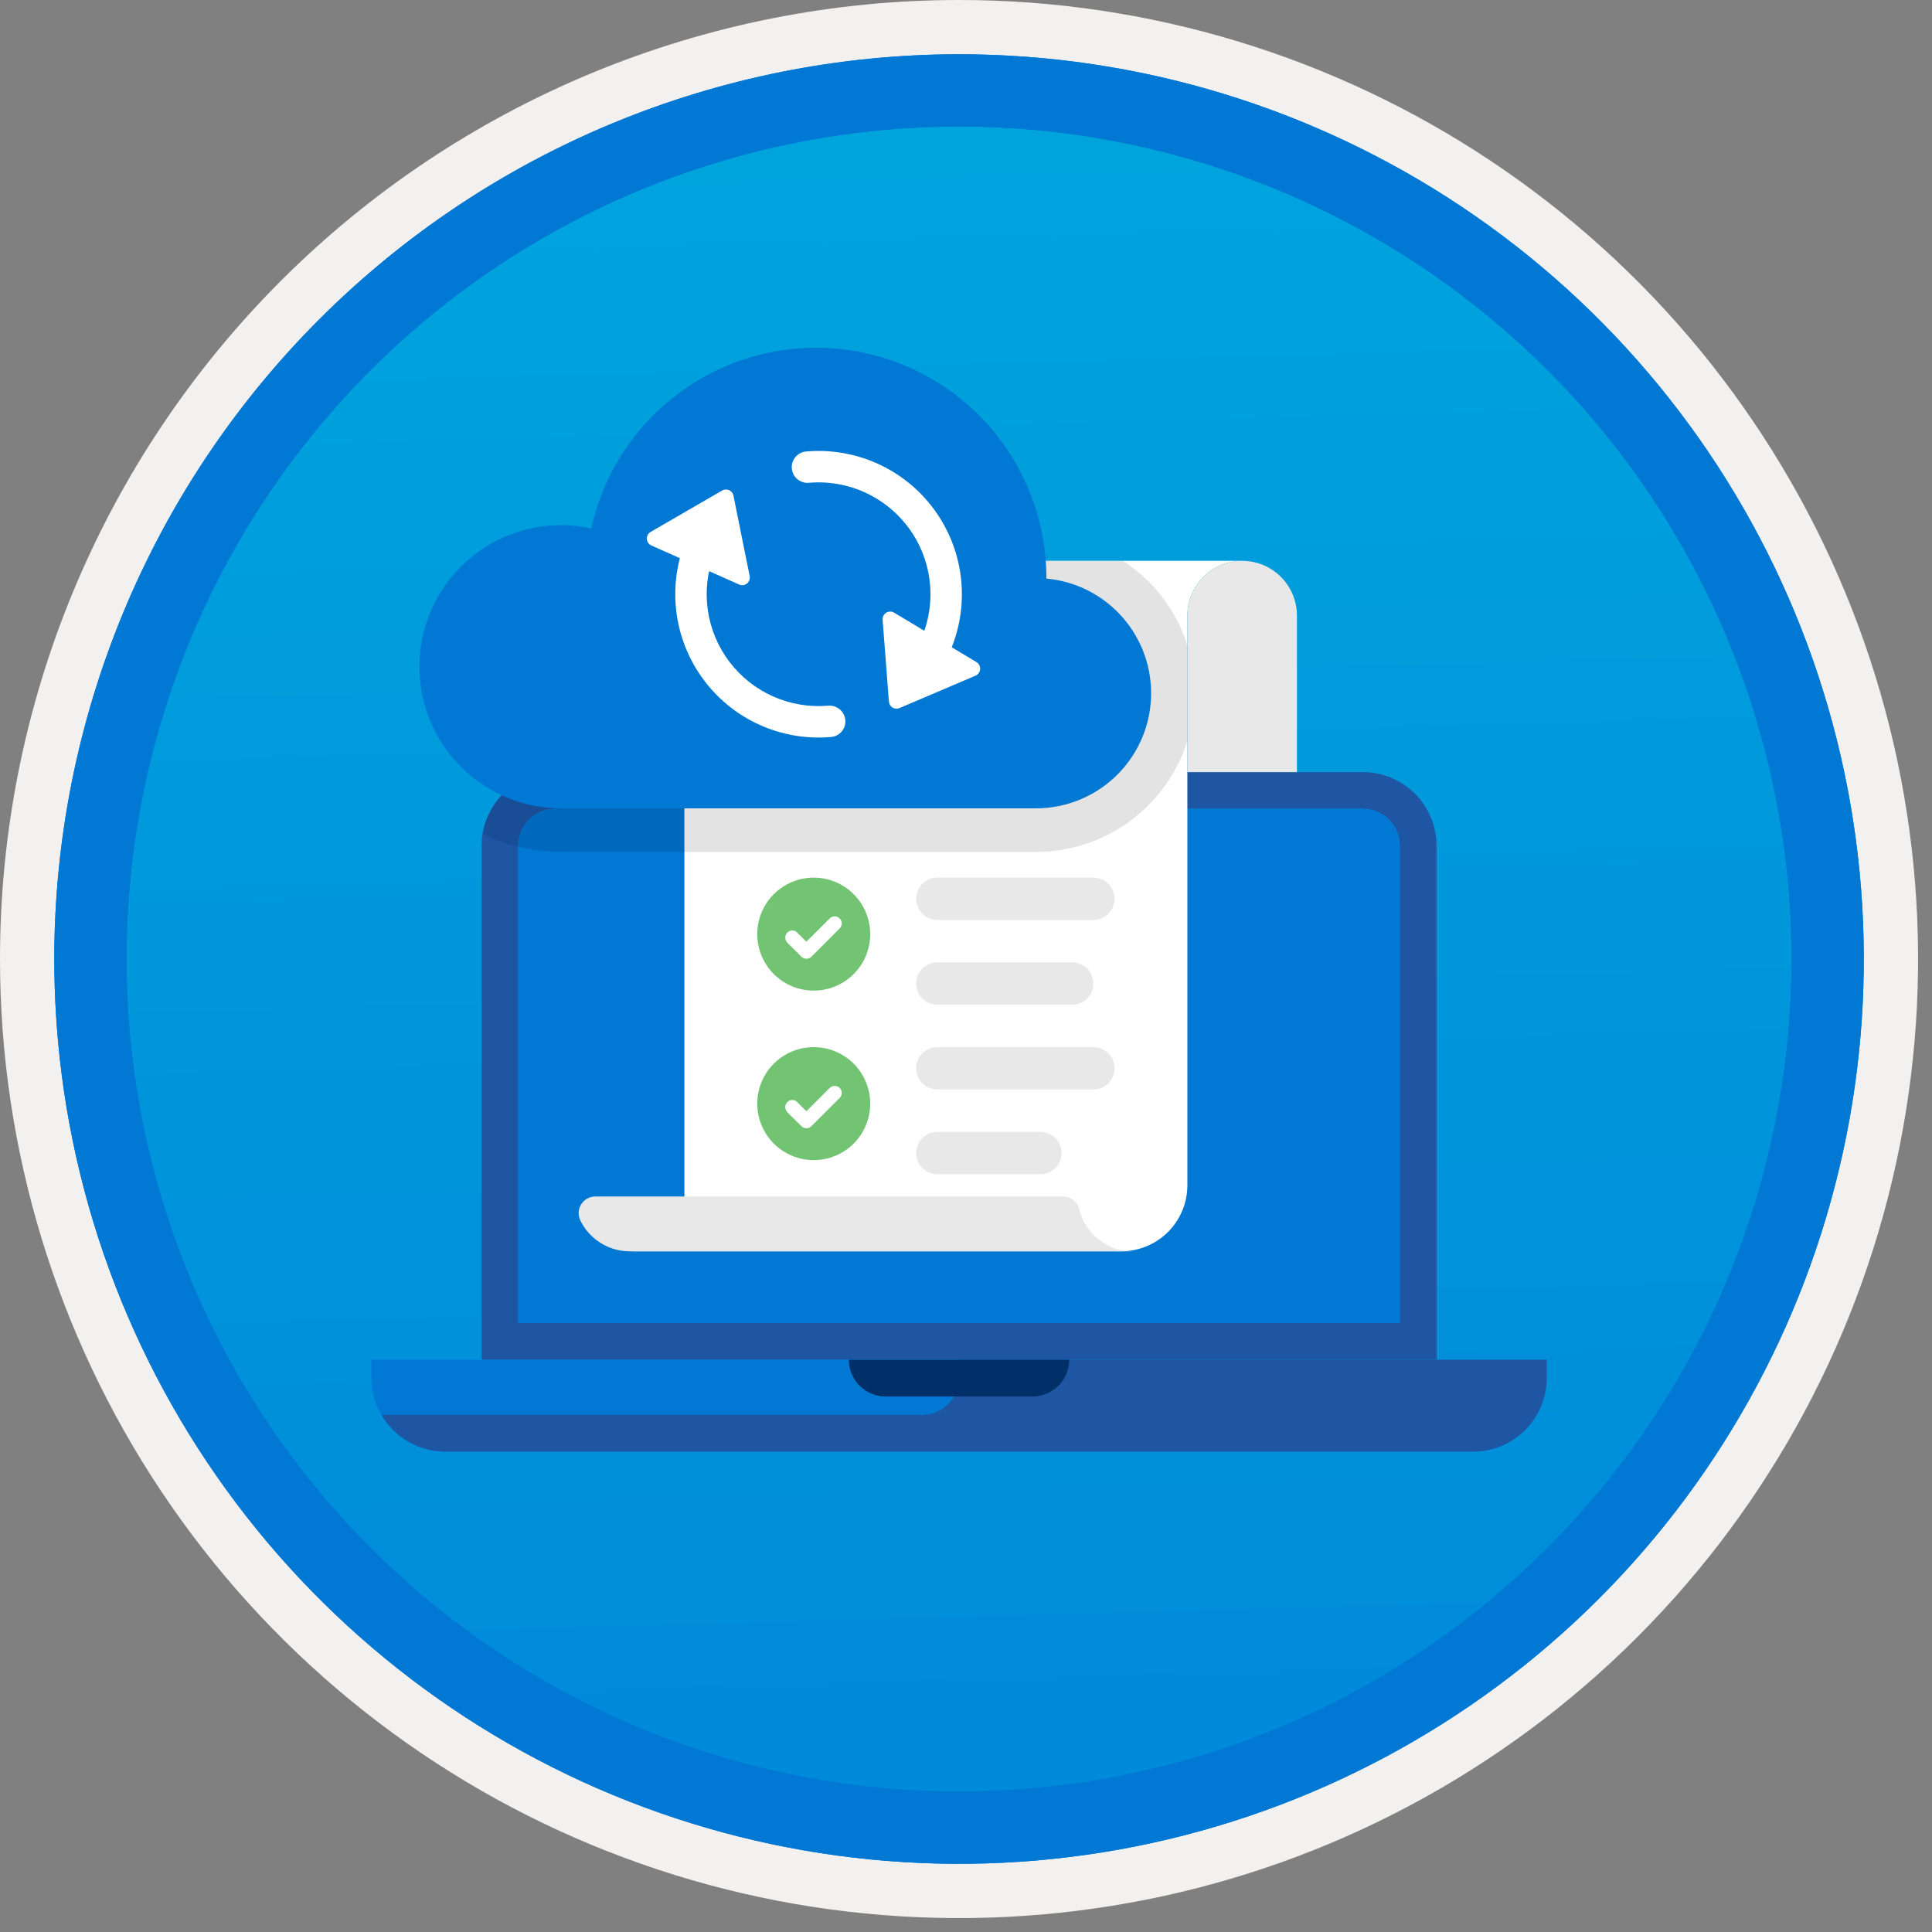
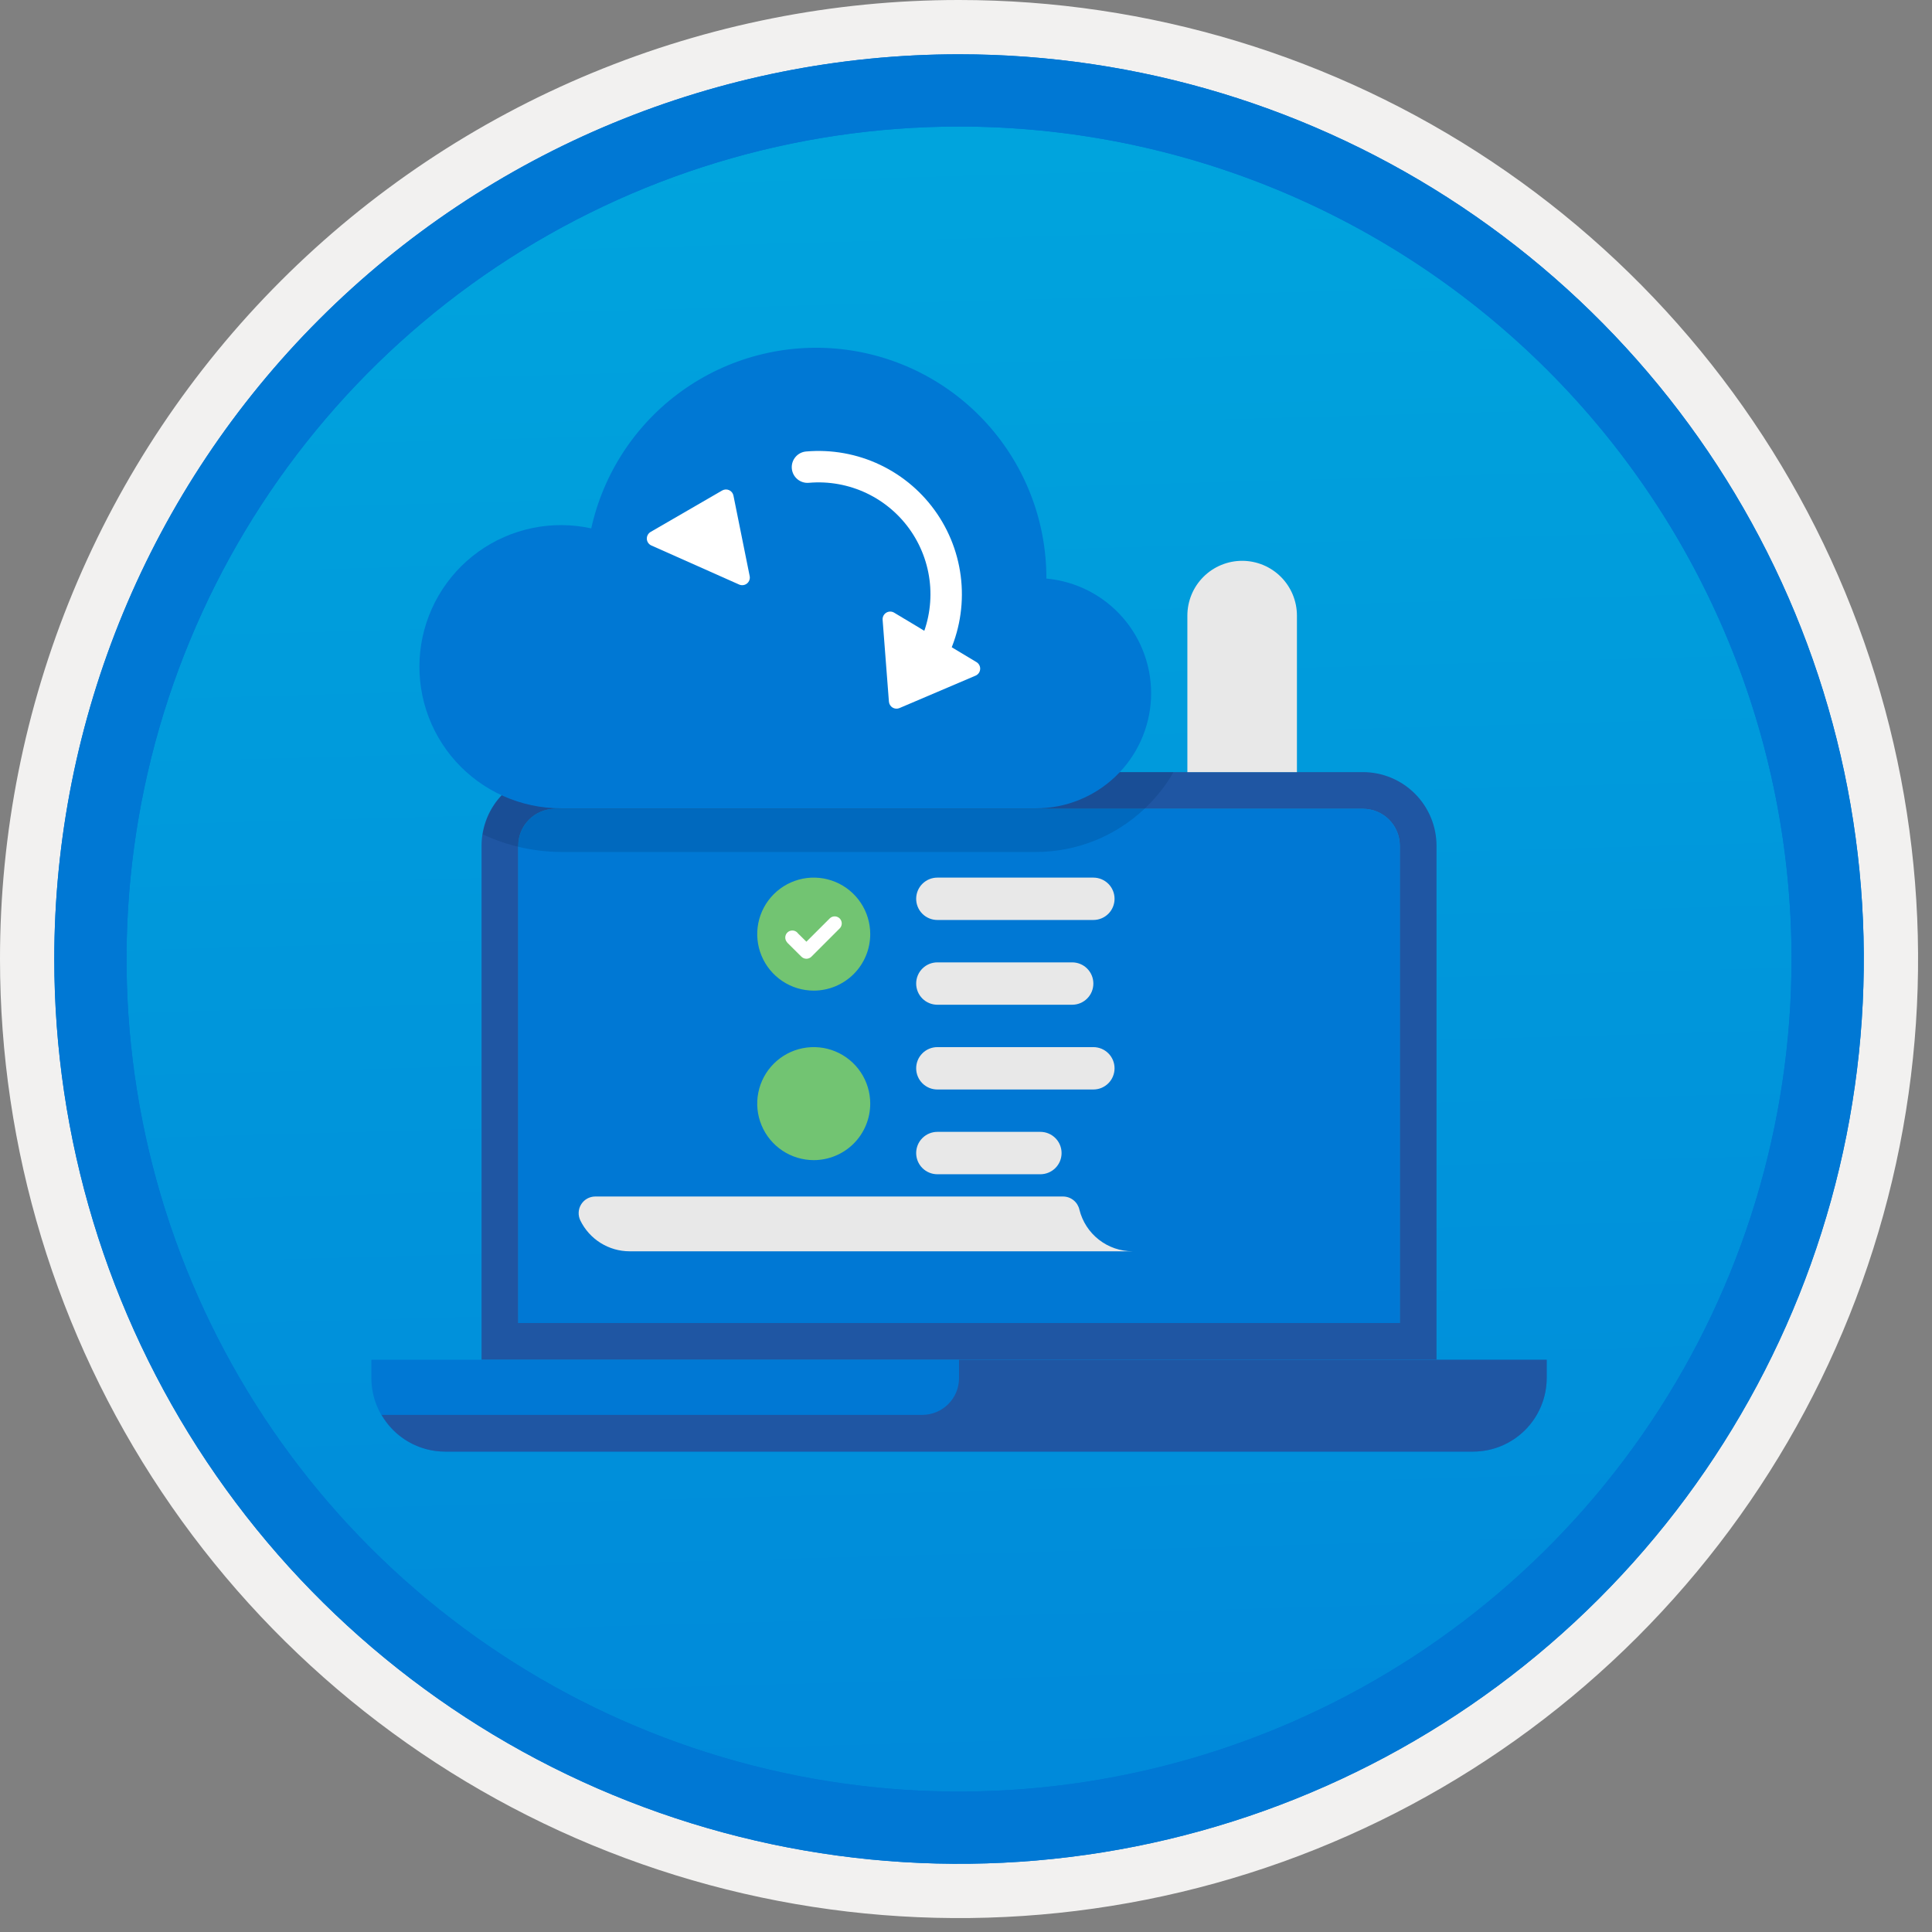
<svg xmlns="http://www.w3.org/2000/svg" width="100" height="100" viewBox="0 0 100 100" fill="none">
  <rect x="0" y="0" width="100" height="100" fill="#808080" stroke="none" />
  <g clip-path="url(#clip0)">
    <path d="M49.64 96.45C40.382 96.45 31.332 93.705 23.634 88.561C15.936 83.418 9.936 76.107 6.393 67.553C2.85 59 1.923 49.588 3.73 40.508C5.536 31.428 9.994 23.087 16.54 16.54C23.087 9.994 31.428 5.536 40.508 3.729C49.588 1.923 59 2.85 67.553 6.393C76.107 9.936 83.418 15.936 88.561 23.634C93.705 31.332 96.45 40.382 96.45 49.64C96.451 55.787 95.24 61.874 92.888 67.554C90.535 73.233 87.088 78.394 82.741 82.741C78.394 87.087 73.234 90.535 67.554 92.888C61.875 95.24 55.787 96.45 49.64 96.45V96.45Z" fill="url(#paint0_linear)" />
    <path fill-rule="evenodd" clip-rule="evenodd" d="M95.54 49.64C95.54 58.718 92.848 67.593 87.805 75.141C82.761 82.689 75.592 88.572 67.205 92.046C58.818 95.52 49.589 96.429 40.685 94.658C31.782 92.887 23.603 88.515 17.184 82.096C10.765 75.677 6.393 67.498 4.622 58.595C2.851 49.691 3.76 40.462 7.234 32.075C10.708 23.688 16.591 16.519 24.139 11.476C31.688 6.432 40.562 3.74 49.64 3.74C55.668 3.74 61.636 4.927 67.205 7.234C72.774 9.541 77.834 12.921 82.096 17.184C86.359 21.446 89.739 26.506 92.046 32.075C94.353 37.644 95.54 43.612 95.54 49.64V49.64ZM49.64 3.62732e-07C59.458 3.62732e-07 69.055 2.911 77.219 8.366C85.382 13.82 91.744 21.573 95.501 30.644C99.258 39.714 100.242 49.695 98.326 59.324C96.411 68.954 91.683 77.799 84.741 84.741C77.799 91.683 68.954 96.411 59.324 98.326C49.695 100.242 39.714 99.258 30.644 95.501C21.573 91.744 13.82 85.382 8.366 77.219C2.911 69.055 3.62732e-07 59.458 3.62732e-07 49.64C-0.001 43.121 1.283 36.666 3.777 30.643C6.271 24.62 9.928 19.147 14.537 14.537C19.147 9.928 24.62 6.271 30.643 3.777C36.666 1.283 43.121 -0.001 49.64 3.62732e-07V3.62732e-07Z" fill="#F2F1F0" />
    <path fill-rule="evenodd" clip-rule="evenodd" d="M92.73 49.64C92.73 58.163 90.202 66.493 85.468 73.58C80.733 80.666 74.003 86.189 66.129 89.45C58.256 92.711 49.592 93.565 41.233 91.902C32.874 90.24 25.197 86.136 19.17 80.109C13.144 74.083 9.04 66.405 7.378 58.047C5.715 49.688 6.568 41.024 9.83 33.15C13.091 25.277 18.614 18.547 25.7 13.812C32.786 9.077 41.117 6.55 49.64 6.55C55.298 6.55 60.902 7.664 66.13 9.829C71.358 11.995 76.108 15.169 80.11 19.17C84.111 23.171 87.285 27.922 89.45 33.15C91.616 38.378 92.73 43.981 92.73 49.64V49.64ZM49.64 2.81C58.902 2.81 67.956 5.557 75.657 10.702C83.358 15.848 89.36 23.162 92.905 31.719C96.449 40.276 97.377 49.692 95.57 58.776C93.763 67.86 89.303 76.205 82.753 82.754C76.204 89.303 67.86 93.763 58.776 95.57C49.691 97.377 40.276 96.45 31.718 92.905C23.161 89.361 15.848 83.359 10.702 75.657C5.556 67.956 2.81 58.902 2.81 49.64C2.811 37.22 7.745 25.31 16.527 16.528C25.309 7.745 37.22 2.811 49.64 2.81V2.81Z" fill="#0078D4" />
    <path fill-rule="evenodd" clip-rule="evenodd" d="M92.73 49.64C92.73 58.162 90.202 66.493 85.468 73.579C80.733 80.666 74.003 86.189 66.129 89.45C58.256 92.711 49.592 93.565 41.233 91.902C32.874 90.239 25.197 86.135 19.17 80.109C13.144 74.083 9.04 66.405 7.378 58.046C5.715 49.688 6.568 41.024 9.83 33.15C13.091 25.276 18.614 18.547 25.7 13.812C32.786 9.077 41.117 6.55 49.64 6.55C55.298 6.55 60.902 7.664 66.13 9.829C71.358 11.995 76.108 15.169 80.11 19.17C84.111 23.171 87.285 27.922 89.45 33.15C91.616 38.378 92.73 43.981 92.73 49.64V49.64ZM49.64 2.81C58.902 2.81 67.956 5.557 75.657 10.702C83.358 15.848 89.36 23.162 92.905 31.719C96.449 40.276 97.377 49.692 95.57 58.776C93.763 67.86 89.303 76.204 82.753 82.754C76.204 89.303 67.86 93.763 58.776 95.57C49.691 97.377 40.276 96.45 31.718 92.905C23.161 89.361 15.848 83.359 10.702 75.657C5.556 67.956 2.81 58.902 2.81 49.64C2.811 37.22 7.745 25.31 16.527 16.527C25.309 7.745 37.22 2.811 49.64 2.81V2.81Z" fill="#0078D4" />
    <path fill-rule="evenodd" clip-rule="evenodd" d="M28.727 39.964C27.72 39.967 26.754 40.369 26.042 41.081C25.329 41.794 24.928 42.759 24.925 43.766V70.382H74.354V43.766C74.351 42.759 73.949 41.794 73.237 41.081C72.525 40.369 71.559 39.967 70.552 39.964H28.727ZM70.552 41.865C71.056 41.866 71.539 42.066 71.895 42.423C72.252 42.779 72.452 43.262 72.453 43.766V68.481H26.826V43.766C26.827 43.262 27.027 42.779 27.384 42.423C27.74 42.066 28.223 41.866 28.727 41.865H70.552Z" fill="#1F56A3" />
    <path fill-rule="evenodd" clip-rule="evenodd" d="M26.826 43.766C26.827 43.262 27.027 42.779 27.384 42.423C27.74 42.066 28.223 41.866 28.727 41.865H70.552C71.056 41.866 71.539 42.066 71.895 42.423C72.252 42.779 72.452 43.262 72.453 43.766V68.481H26.826V43.766Z" fill="#0078D4" />
    <path fill-rule="evenodd" clip-rule="evenodd" d="M19.222 70.382V71.332C19.225 72.34 19.626 73.305 20.339 74.018C21.051 74.73 22.016 75.132 23.024 75.135H76.255C77.263 75.132 78.228 74.73 78.94 74.018C79.653 73.305 80.054 72.34 80.057 71.332V70.382H19.222Z" fill="#0078D4" />
    <path fill-rule="evenodd" clip-rule="evenodd" d="M47.738 73.234H19.753C20.084 73.809 20.561 74.287 21.134 74.621C21.708 74.954 22.36 75.132 23.023 75.135H76.255C77.262 75.132 78.228 74.73 78.94 74.018C79.652 73.305 80.054 72.34 80.057 71.332V70.382H49.639V71.332C49.639 71.582 49.59 71.829 49.495 72.06C49.399 72.291 49.259 72.5 49.082 72.677C48.906 72.853 48.696 72.993 48.466 73.089C48.235 73.185 47.988 73.234 47.738 73.234Z" fill="#1F56A3" />
-     <path fill-rule="evenodd" clip-rule="evenodd" d="M45.837 72.283H53.442C53.946 72.283 54.429 72.082 54.786 71.726C55.142 71.37 55.343 70.886 55.343 70.382H43.936C43.936 70.886 44.136 71.37 44.493 71.726C44.849 72.083 45.333 72.283 45.837 72.283V72.283Z" fill="#003067" />
    <path opacity="0.2" d="M28.727 39.964C27.822 39.968 26.948 40.295 26.262 40.885C25.576 41.476 25.123 42.291 24.984 43.186C26.254 43.779 27.638 44.09 29.04 44.098H53.621C55.709 44.097 57.717 43.299 59.235 41.865C59.828 41.309 60.336 40.669 60.743 39.964H28.727Z" fill="#003067" />
-     <path fill-rule="evenodd" clip-rule="evenodd" d="M38.843 29.028C37.937 29.028 37.067 29.388 36.426 30.029C35.785 30.67 35.425 31.54 35.425 32.446V61.931C35.425 62.304 35.352 62.672 35.209 63.017C35.067 63.361 34.858 63.673 34.594 63.936C34.331 64.2 34.019 64.409 33.675 64.551C33.331 64.693 32.962 64.767 32.59 64.767H58.04C58.489 64.767 58.933 64.678 59.348 64.507C59.763 64.335 60.14 64.083 60.457 63.766C60.775 63.448 61.026 63.071 61.198 62.657C61.37 62.242 61.458 61.797 61.458 61.349V31.863C61.458 31.111 61.757 30.39 62.289 29.858C62.821 29.327 63.542 29.028 64.294 29.028H38.843Z" fill="white" />
    <path fill-rule="evenodd" clip-rule="evenodd" d="M55.871 62.616C55.829 62.425 55.724 62.253 55.573 62.129C55.422 62.005 55.233 61.935 55.037 61.931H30.808C30.662 61.932 30.519 61.97 30.391 62.041C30.264 62.112 30.157 62.215 30.08 62.339C30.003 62.463 29.959 62.605 29.952 62.75C29.945 62.896 29.975 63.041 30.039 63.172C30.272 63.65 30.635 64.053 31.086 64.335C31.537 64.617 32.058 64.767 32.59 64.767H58.623C57.99 64.767 57.375 64.555 56.877 64.165C56.378 63.776 56.024 63.23 55.871 62.616V62.616Z" fill="#E8E8E8" />
    <path fill-rule="evenodd" clip-rule="evenodd" d="M42.119 51.274C41.54 51.274 40.975 51.103 40.494 50.781C40.013 50.46 39.638 50.003 39.417 49.469C39.195 48.934 39.137 48.346 39.25 47.779C39.363 47.212 39.642 46.691 40.051 46.282C40.46 45.873 40.981 45.594 41.548 45.481C42.115 45.368 42.703 45.426 43.238 45.648C43.772 45.869 44.229 46.244 44.55 46.725C44.872 47.206 45.043 47.771 45.043 48.35C45.043 49.125 44.735 49.869 44.187 50.417C43.638 50.966 42.894 51.274 42.119 51.274Z" fill="#72C472" />
    <path fill-rule="evenodd" clip-rule="evenodd" d="M43.462 47.538C43.393 47.47 43.3 47.431 43.203 47.431C43.106 47.431 43.013 47.47 42.945 47.538L41.739 48.743L41.303 48.312C41.293 48.297 41.282 48.283 41.269 48.27C41.201 48.201 41.108 48.163 41.012 48.163C40.916 48.162 40.823 48.2 40.754 48.267C40.685 48.335 40.646 48.427 40.645 48.523C40.644 48.62 40.681 48.713 40.748 48.782L40.743 48.786L41.481 49.518C41.55 49.586 41.643 49.625 41.74 49.625C41.837 49.625 41.93 49.586 41.999 49.518L43.461 48.056L43.462 48.055C43.496 48.021 43.523 47.981 43.541 47.937C43.56 47.892 43.569 47.845 43.569 47.797C43.569 47.749 43.56 47.701 43.541 47.657C43.523 47.613 43.496 47.572 43.462 47.538V47.538Z" fill="white" />
    <path fill-rule="evenodd" clip-rule="evenodd" d="M42.119 60.048C41.54 60.048 40.975 59.876 40.494 59.555C40.013 59.233 39.638 58.777 39.417 58.242C39.195 57.708 39.137 57.12 39.25 56.553C39.363 55.985 39.642 55.464 40.051 55.055C40.46 54.646 40.981 54.368 41.548 54.255C42.115 54.142 42.703 54.2 43.238 54.421C43.772 54.643 44.229 55.017 44.55 55.498C44.872 55.979 45.043 56.545 45.043 57.123C45.043 57.899 44.735 58.643 44.187 59.191C43.638 59.739 42.894 60.048 42.119 60.048V60.048Z" fill="#72C472" />
-     <path fill-rule="evenodd" clip-rule="evenodd" d="M43.462 56.312C43.393 56.243 43.3 56.205 43.203 56.205C43.106 56.205 43.013 56.243 42.945 56.312L41.739 57.517L41.303 57.086C41.293 57.07 41.282 57.056 41.269 57.043C41.201 56.975 41.108 56.936 41.012 56.936C40.916 56.936 40.823 56.973 40.754 57.041C40.685 57.108 40.646 57.201 40.645 57.297C40.644 57.393 40.681 57.486 40.748 57.556L40.743 57.56L41.481 58.291C41.55 58.36 41.643 58.398 41.74 58.398C41.837 58.398 41.93 58.36 41.999 58.291L43.461 56.83L43.462 56.829C43.496 56.795 43.523 56.755 43.541 56.71C43.56 56.666 43.569 56.618 43.569 56.57C43.569 56.522 43.56 56.475 43.541 56.431C43.523 56.386 43.496 56.346 43.462 56.312V56.312Z" fill="white" />
    <path d="M48.518 49.812H55.496C55.64 49.812 55.782 49.84 55.915 49.895C56.048 49.95 56.169 50.031 56.271 50.133C56.373 50.235 56.454 50.356 56.509 50.489C56.564 50.622 56.592 50.764 56.592 50.908V50.908C56.592 51.053 56.564 51.195 56.509 51.328C56.454 51.461 56.373 51.582 56.271 51.684C56.169 51.786 56.048 51.867 55.915 51.922C55.782 51.977 55.64 52.005 55.496 52.005H48.518C48.227 52.005 47.948 51.89 47.742 51.684C47.536 51.478 47.421 51.199 47.421 50.908V50.908C47.421 50.618 47.536 50.339 47.742 50.133C47.948 49.927 48.227 49.812 48.518 49.812V49.812Z" fill="#E8E8E8" />
    <path d="M48.518 45.425H56.592C56.883 45.425 57.162 45.541 57.368 45.746C57.574 45.952 57.689 46.231 57.689 46.522V46.522C57.689 46.813 57.574 47.092 57.368 47.297C57.162 47.503 56.883 47.618 56.592 47.618H48.518C48.227 47.618 47.948 47.503 47.742 47.297C47.536 47.092 47.421 46.813 47.421 46.522V46.522C47.421 46.231 47.536 45.952 47.742 45.746C47.948 45.541 48.227 45.425 48.518 45.425V45.425Z" fill="#E8E8E8" />
    <path d="M48.518 54.199H56.592C56.883 54.199 57.162 54.314 57.368 54.52C57.574 54.725 57.689 55.004 57.689 55.295V55.295C57.689 55.439 57.661 55.582 57.605 55.715C57.55 55.848 57.47 55.969 57.368 56.071C57.266 56.173 57.145 56.253 57.012 56.309C56.879 56.364 56.736 56.392 56.592 56.392H48.518C48.374 56.392 48.231 56.364 48.098 56.309C47.965 56.253 47.844 56.173 47.742 56.071C47.64 55.969 47.559 55.848 47.504 55.715C47.449 55.582 47.421 55.439 47.421 55.295V55.295C47.421 55.004 47.536 54.725 47.742 54.52C47.948 54.314 48.227 54.199 48.518 54.199V54.199Z" fill="#E8E8E8" />
    <path d="M48.518 58.585H53.851C54.142 58.585 54.42 58.701 54.626 58.907C54.832 59.112 54.947 59.391 54.947 59.682V59.682C54.947 59.826 54.919 59.969 54.864 60.102C54.809 60.235 54.728 60.356 54.626 60.458C54.524 60.559 54.403 60.64 54.27 60.695C54.137 60.75 53.995 60.779 53.851 60.779H48.518C48.227 60.779 47.948 60.663 47.742 60.458C47.536 60.252 47.421 59.973 47.421 59.682V59.682C47.421 59.391 47.536 59.112 47.742 58.907C47.948 58.701 48.227 58.585 48.518 58.585V58.585Z" fill="#E8E8E8" />
    <path fill-rule="evenodd" clip-rule="evenodd" d="M64.293 29.028C63.921 29.028 63.553 29.101 63.209 29.244C62.864 29.386 62.552 29.595 62.289 29.858C62.025 30.122 61.816 30.434 61.674 30.778C61.532 31.122 61.458 31.491 61.458 31.863V39.964H67.129V31.863C67.129 31.491 67.055 31.122 66.913 30.778C66.77 30.434 66.562 30.122 66.298 29.858C66.035 29.595 65.722 29.386 65.379 29.244C65.034 29.101 64.666 29.028 64.293 29.028Z" fill="#E8E8E8" />
-     <path opacity="0.2" d="M58.12 29.028H35.425V44.098H53.621C55.368 44.096 57.069 43.538 58.478 42.505C59.887 41.472 60.931 40.017 61.458 38.352V33.404C60.889 31.601 59.708 30.053 58.12 29.028V29.028Z" fill="#767676" />
    <path d="M53.621 41.839C55.155 41.84 56.63 41.249 57.739 40.189C58.848 39.13 59.506 37.683 59.576 36.151C59.645 34.618 59.121 33.118 58.112 31.963C57.103 30.807 55.688 30.085 54.16 29.947L54.161 29.919C54.161 26.982 53.077 24.148 51.115 21.962C49.154 19.775 46.455 18.389 43.535 18.07C40.615 17.752 37.68 18.523 35.294 20.235C32.907 21.947 31.237 24.48 30.603 27.349C29.598 27.129 28.558 27.123 27.55 27.332C26.543 27.541 25.59 27.96 24.755 28.561C23.92 29.163 23.221 29.933 22.704 30.822C22.186 31.712 21.862 32.7 21.751 33.723C21.641 34.746 21.747 35.781 22.063 36.76C22.379 37.739 22.898 38.641 23.585 39.407C24.273 40.172 25.114 40.785 26.054 41.204C26.993 41.623 28.011 41.839 29.04 41.839H53.621Z" fill="#0078D4" />
    <path d="M48.258 34.562C48.119 34.562 47.982 34.526 47.861 34.458C47.739 34.39 47.638 34.292 47.565 34.173C47.492 34.055 47.451 33.919 47.446 33.78C47.44 33.641 47.471 33.503 47.533 33.379C48.001 32.458 48.213 31.429 48.149 30.398C48.085 29.368 47.746 28.373 47.168 27.517C46.59 26.661 45.793 25.976 44.861 25.531C43.928 25.087 42.894 24.9 41.865 24.99C41.651 25.009 41.437 24.941 41.272 24.803C41.107 24.664 41.003 24.465 40.984 24.251C40.965 24.036 41.033 23.822 41.171 23.657C41.31 23.491 41.508 23.388 41.723 23.369C43.041 23.254 44.366 23.493 45.56 24.062C46.755 24.632 47.775 25.51 48.516 26.607C49.257 27.703 49.691 28.977 49.773 30.298C49.855 31.619 49.583 32.937 48.984 34.117C48.916 34.251 48.812 34.364 48.684 34.442C48.556 34.521 48.408 34.562 48.258 34.562V34.562Z" fill="white" />
-     <path d="M42.356 38.176C41.159 38.173 39.981 37.881 38.921 37.325C37.862 36.768 36.953 35.963 36.272 34.979C35.59 33.995 35.157 32.861 35.009 31.674C34.861 30.486 35.002 29.28 35.421 28.159C35.497 27.957 35.649 27.794 35.846 27.704C36.042 27.615 36.266 27.607 36.468 27.683C36.67 27.759 36.834 27.911 36.923 28.108C37.012 28.304 37.02 28.528 36.944 28.73C36.602 29.646 36.497 30.634 36.64 31.601C36.782 32.568 37.168 33.484 37.76 34.262C38.351 35.041 39.131 35.656 40.025 36.052C40.919 36.448 41.899 36.611 42.873 36.526C43.087 36.51 43.3 36.578 43.465 36.717C43.629 36.855 43.733 37.052 43.755 37.266C43.774 37.481 43.706 37.694 43.568 37.86C43.429 38.025 43.23 38.129 43.015 38.147C42.794 38.167 42.575 38.176 42.356 38.176Z" fill="white" />
    <path d="M33.677 27.532L37.379 25.388C37.433 25.357 37.494 25.339 37.557 25.335C37.619 25.332 37.682 25.344 37.739 25.37C37.796 25.395 37.846 25.434 37.885 25.483C37.924 25.532 37.951 25.59 37.963 25.651L38.803 29.817C38.818 29.888 38.812 29.961 38.787 30.029C38.763 30.097 38.72 30.157 38.663 30.203C38.607 30.248 38.539 30.277 38.467 30.286C38.395 30.295 38.322 30.285 38.256 30.255L33.714 28.234C33.648 28.205 33.591 28.157 33.55 28.098C33.508 28.038 33.484 27.968 33.48 27.895C33.477 27.822 33.493 27.75 33.528 27.686C33.562 27.622 33.614 27.569 33.677 27.532Z" fill="white" />
    <path d="M50.494 34.972L46.558 36.649C46.501 36.674 46.438 36.684 46.376 36.68C46.313 36.675 46.252 36.656 46.199 36.624C46.145 36.591 46.1 36.546 46.068 36.493C46.035 36.44 46.015 36.379 46.01 36.317L45.684 32.08C45.679 32.008 45.693 31.936 45.726 31.871C45.759 31.806 45.809 31.752 45.87 31.714C45.932 31.676 46.003 31.656 46.075 31.655C46.148 31.655 46.219 31.674 46.281 31.712L50.543 34.271C50.605 34.308 50.656 34.362 50.689 34.427C50.723 34.491 50.738 34.564 50.733 34.636C50.728 34.709 50.703 34.778 50.661 34.838C50.619 34.897 50.561 34.943 50.494 34.972V34.972Z" fill="white" />
  </g>
  <defs>
    <linearGradient id="paint0_linear" x1="47.87" y1="-15.153" x2="51.852" y2="130.615" gradientUnits="userSpaceOnUse">
      <stop stop-color="#00ABDE" />
      <stop offset="1" stop-color="#007ED8" />
    </linearGradient>
    <clipPath id="clip0">
      <rect width="99.28" height="99.28" fill="white" />
    </clipPath>
  </defs>
</svg>